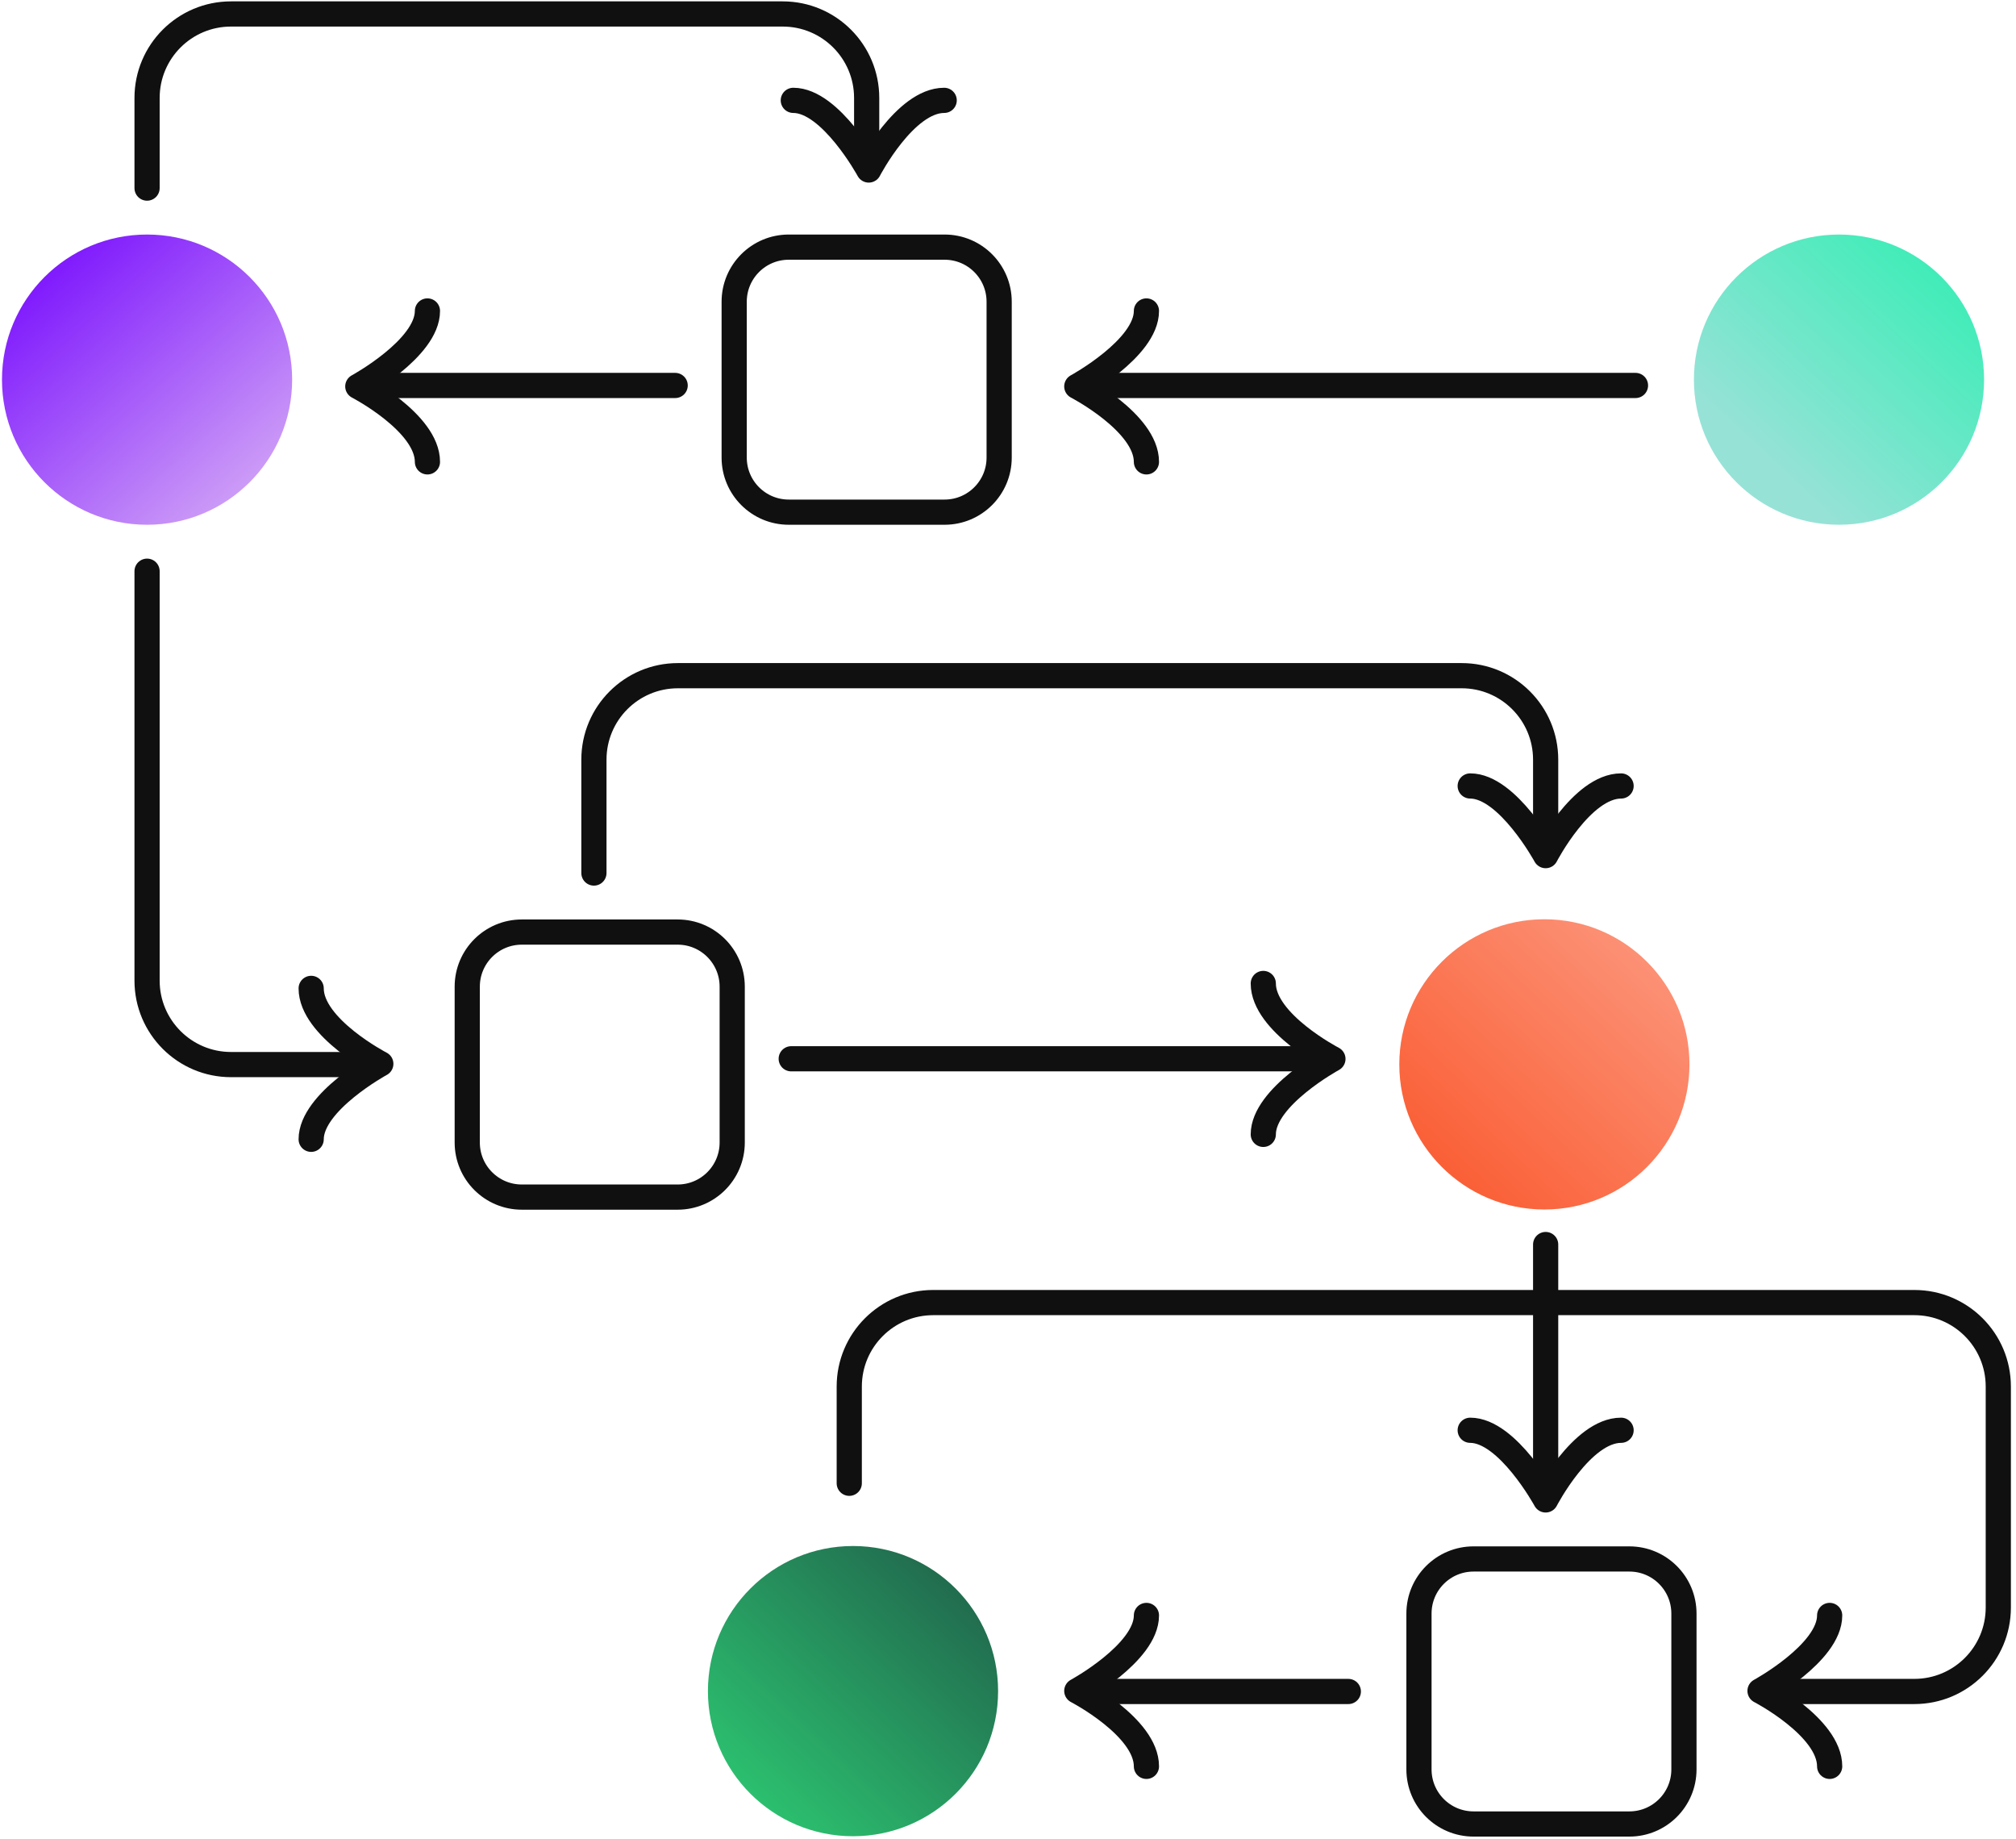
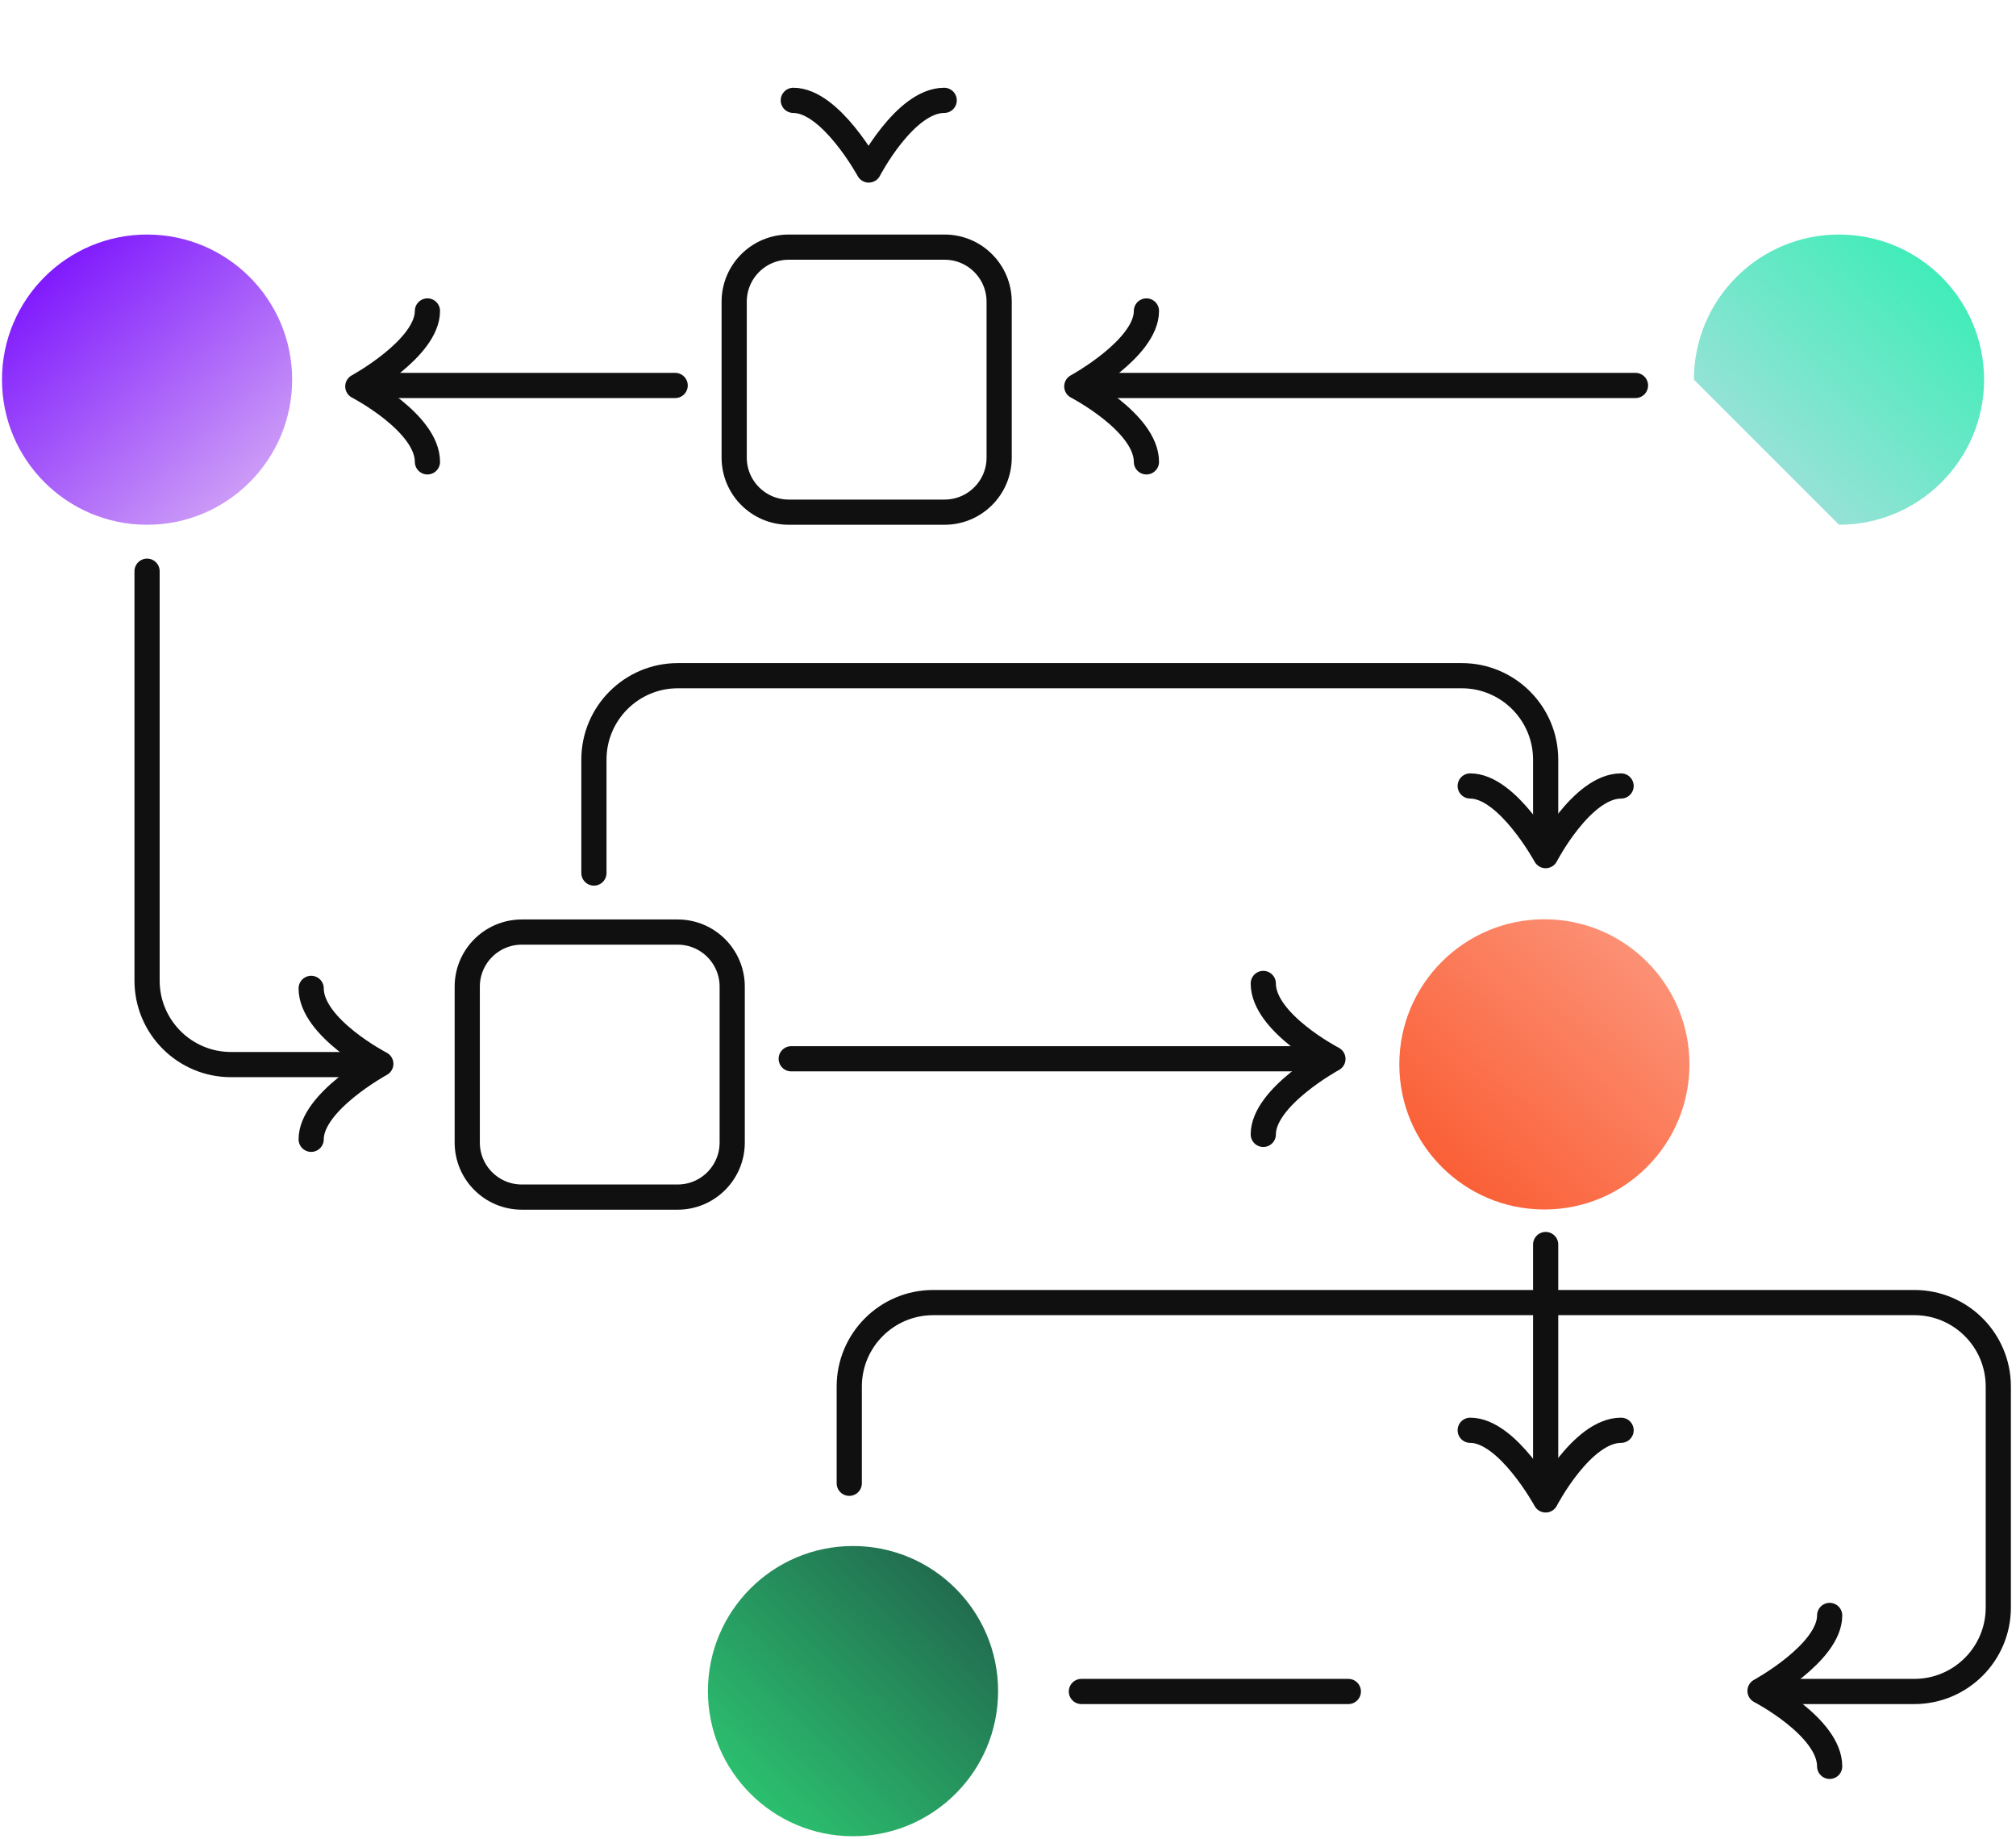
<svg xmlns="http://www.w3.org/2000/svg" width="364" height="332" viewBox="0 0 364 332" fill="none">
  <g clip-path="url(#clip0_17_382)">
    <path d="M142.414 44.611H170.549C175.991 44.611 180.403 49.023 180.403 54.465V82.6C180.403 88.042 175.991 92.454 170.549 92.454H142.414C136.972 92.454 132.56 88.042 132.56 82.6V54.465C132.56 49.023 136.972 44.611 142.414 44.611Z" stroke="#101010" stroke-width="4.548" />
    <path d="M94.218 168.252H122.35C127.792 168.252 132.204 172.664 132.204 178.106V206.241C132.204 211.683 127.792 216.095 122.35 216.095H94.218C88.775 216.095 84.364 211.683 84.364 206.241V178.106C84.364 172.664 88.775 168.252 94.218 168.252Z" stroke="#101010" stroke-width="4.548" />
-     <path d="M305.845 68.532C305.845 54.065 317.573 42.337 332.04 42.337C346.508 42.337 358.236 54.065 358.236 68.532C358.236 82.999 346.508 94.727 332.04 94.727C317.573 94.727 305.845 82.999 305.845 68.532Z" fill="url(#paint0_linear_17_382)" />
+     <path d="M305.845 68.532C305.845 54.065 317.573 42.337 332.04 42.337C346.508 42.337 358.236 54.065 358.236 68.532C358.236 82.999 346.508 94.727 332.04 94.727Z" fill="url(#paint0_linear_17_382)" />
    <path d="M0.358 68.532C0.358 54.065 12.086 42.337 26.553 42.337C41.02 42.337 52.748 54.065 52.748 68.532C52.748 82.999 41.02 94.727 26.553 94.727C12.086 94.727 0.358 82.999 0.358 68.532Z" fill="url(#paint1_linear_17_382)" />
    <path d="M252.653 192.137C252.653 177.669 264.381 165.941 278.848 165.941C293.315 165.941 305.043 177.669 305.043 192.137C305.043 206.604 293.315 218.332 278.848 218.332C264.381 218.332 252.653 206.604 252.653 192.137Z" fill="url(#paint2_linear_17_382)" />
    <path d="M127.82 305.274C127.82 290.807 139.548 279.079 154.016 279.079C168.483 279.079 180.211 290.807 180.211 305.274C180.211 319.741 168.483 331.469 154.016 331.469C139.548 331.469 127.82 319.741 127.82 305.274Z" fill="url(#paint3_linear_17_382)" />
-     <path d="M266.057 281.417H294.19C299.632 281.417 304.044 285.829 304.044 291.271V319.406C304.044 324.848 299.632 329.259 294.19 329.259H266.057C260.615 329.259 256.203 324.848 256.203 319.406V291.271C256.203 285.829 260.615 281.417 266.057 281.417Z" stroke="#101010" stroke-width="4.548" />
    <path d="M295.296 69.582H197.345" stroke="#101010" stroke-width="4.548" stroke-linecap="round" />
    <path d="M121.904 69.582H67.418" stroke="#101010" stroke-width="4.548" stroke-linecap="round" />
    <path d="M243.449 305.338H195.25" stroke="#101010" stroke-width="4.548" stroke-linecap="round" />
    <path d="M279.076 224.656V268.664" stroke="#101010" stroke-width="4.548" stroke-linecap="round" />
-     <path d="M156.482 29.765V17.681C156.482 9.309 149.695 2.521 141.322 2.521L41.714 2.521C33.341 2.521 26.554 9.309 26.554 17.681V33.956" stroke="#101010" stroke-width="4.548" stroke-linecap="round" />
    <path d="M26.554 103.111V177.014C26.554 185.387 33.341 192.174 41.714 192.174H67.419" stroke="#101010" stroke-width="4.548" stroke-linecap="round" />
    <path d="M279.076 151.309V137.131C279.076 128.758 272.288 121.971 263.916 121.971H122.395C114.022 121.971 107.235 128.758 107.235 137.131V157.596" stroke="#101010" stroke-width="4.548" stroke-linecap="round" />
    <path d="M153.338 267.755V250.294C153.338 241.922 160.126 235.135 168.498 235.135H345.644C354.017 235.135 360.804 241.922 360.804 250.294V290.178C360.804 298.55 354.017 305.337 345.644 305.337H319.939" stroke="#101010" stroke-width="4.548" stroke-linecap="round" />
    <path d="M292.696 141.879C285.599 141.879 279.075 154.453 279.075 154.453C279.075 154.453 272.228 141.879 265.453 141.879" stroke="#101010" stroke-width="4.548" stroke-linecap="round" stroke-linejoin="round" />
    <path d="M292.696 258.185C285.599 258.185 279.075 270.759 279.075 270.759C279.075 270.759 272.228 258.185 265.453 258.185" stroke="#101010" stroke-width="4.548" stroke-linecap="round" stroke-linejoin="round" />
    <path d="M170.478 18.116C163.38 18.116 156.856 30.69 156.856 30.69C156.856 30.69 150.01 18.116 143.235 18.116" stroke="#101010" stroke-width="4.548" stroke-linecap="round" stroke-linejoin="round" />
    <path d="M228.094 177.53C228.094 184.628 240.667 191.152 240.667 191.152C240.667 191.152 228.094 197.998 228.094 204.773" stroke="#101010" stroke-width="4.548" stroke-linecap="round" stroke-linejoin="round" />
    <path d="M206.994 83.375C206.994 76.277 194.421 69.753 194.421 69.753C194.421 69.753 206.994 62.907 206.994 56.132" stroke="#101010" stroke-width="4.548" stroke-linecap="round" stroke-linejoin="round" />
-     <path d="M206.994 318.855C206.994 311.757 194.421 305.233 194.421 305.233C194.421 305.233 206.994 298.387 206.994 291.612" stroke="#101010" stroke-width="4.548" stroke-linecap="round" stroke-linejoin="round" />
    <path d="M330.355 318.855C330.355 311.757 317.782 305.233 317.782 305.233C317.782 305.233 330.355 298.387 330.355 291.612" stroke="#101010" stroke-width="4.548" stroke-linecap="round" stroke-linejoin="round" />
    <path d="M77.176 83.375C77.176 76.277 64.603 69.753 64.603 69.753C64.603 69.753 77.176 62.907 77.176 56.132" stroke="#101010" stroke-width="4.548" stroke-linecap="round" stroke-linejoin="round" />
    <path d="M56.184 178.418C56.184 185.515 68.758 192.039 68.758 192.039C68.758 192.039 56.184 198.886 56.184 205.661" stroke="#101010" stroke-width="4.548" stroke-linecap="round" stroke-linejoin="round" />
    <path d="M142.86 191.126H238.211" stroke="#101010" stroke-width="4.548" stroke-linecap="round" />
  </g>
  <defs>
    <linearGradient id="paint0_linear_17_382" x1="351.757" y1="47.542" x2="318.43" y2="83.208" gradientUnits="userSpaceOnUse">
      <stop stop-color="#3CEDB7" />
      <stop offset="1" stop-color="#97E2D7" />
    </linearGradient>
    <linearGradient id="paint1_linear_17_382" x1="0.358" y1="42.28" x2="48.01" y2="94.902" gradientUnits="userSpaceOnUse">
      <stop stop-color="#7000FE" />
      <stop offset="1" stop-color="#D7AEF6" />
    </linearGradient>
    <linearGradient id="paint2_linear_17_382" x1="307.043" y1="167.346" x2="258.513" y2="218.506" gradientUnits="userSpaceOnUse">
      <stop stop-color="#FC9B82" />
      <stop offset="1" stop-color="#FA592E" />
    </linearGradient>
    <linearGradient id="paint3_linear_17_382" x1="182.211" y1="280.484" x2="133.681" y2="331.644" gradientUnits="userSpaceOnUse">
      <stop stop-color="#1F5B48" />
      <stop offset="1" stop-color="#2DCA73" />
    </linearGradient>
    <clipPath id="clip0_17_382">
      <rect width="363.078" height="332" fill="white" />
    </clipPath>
  </defs>
</svg>